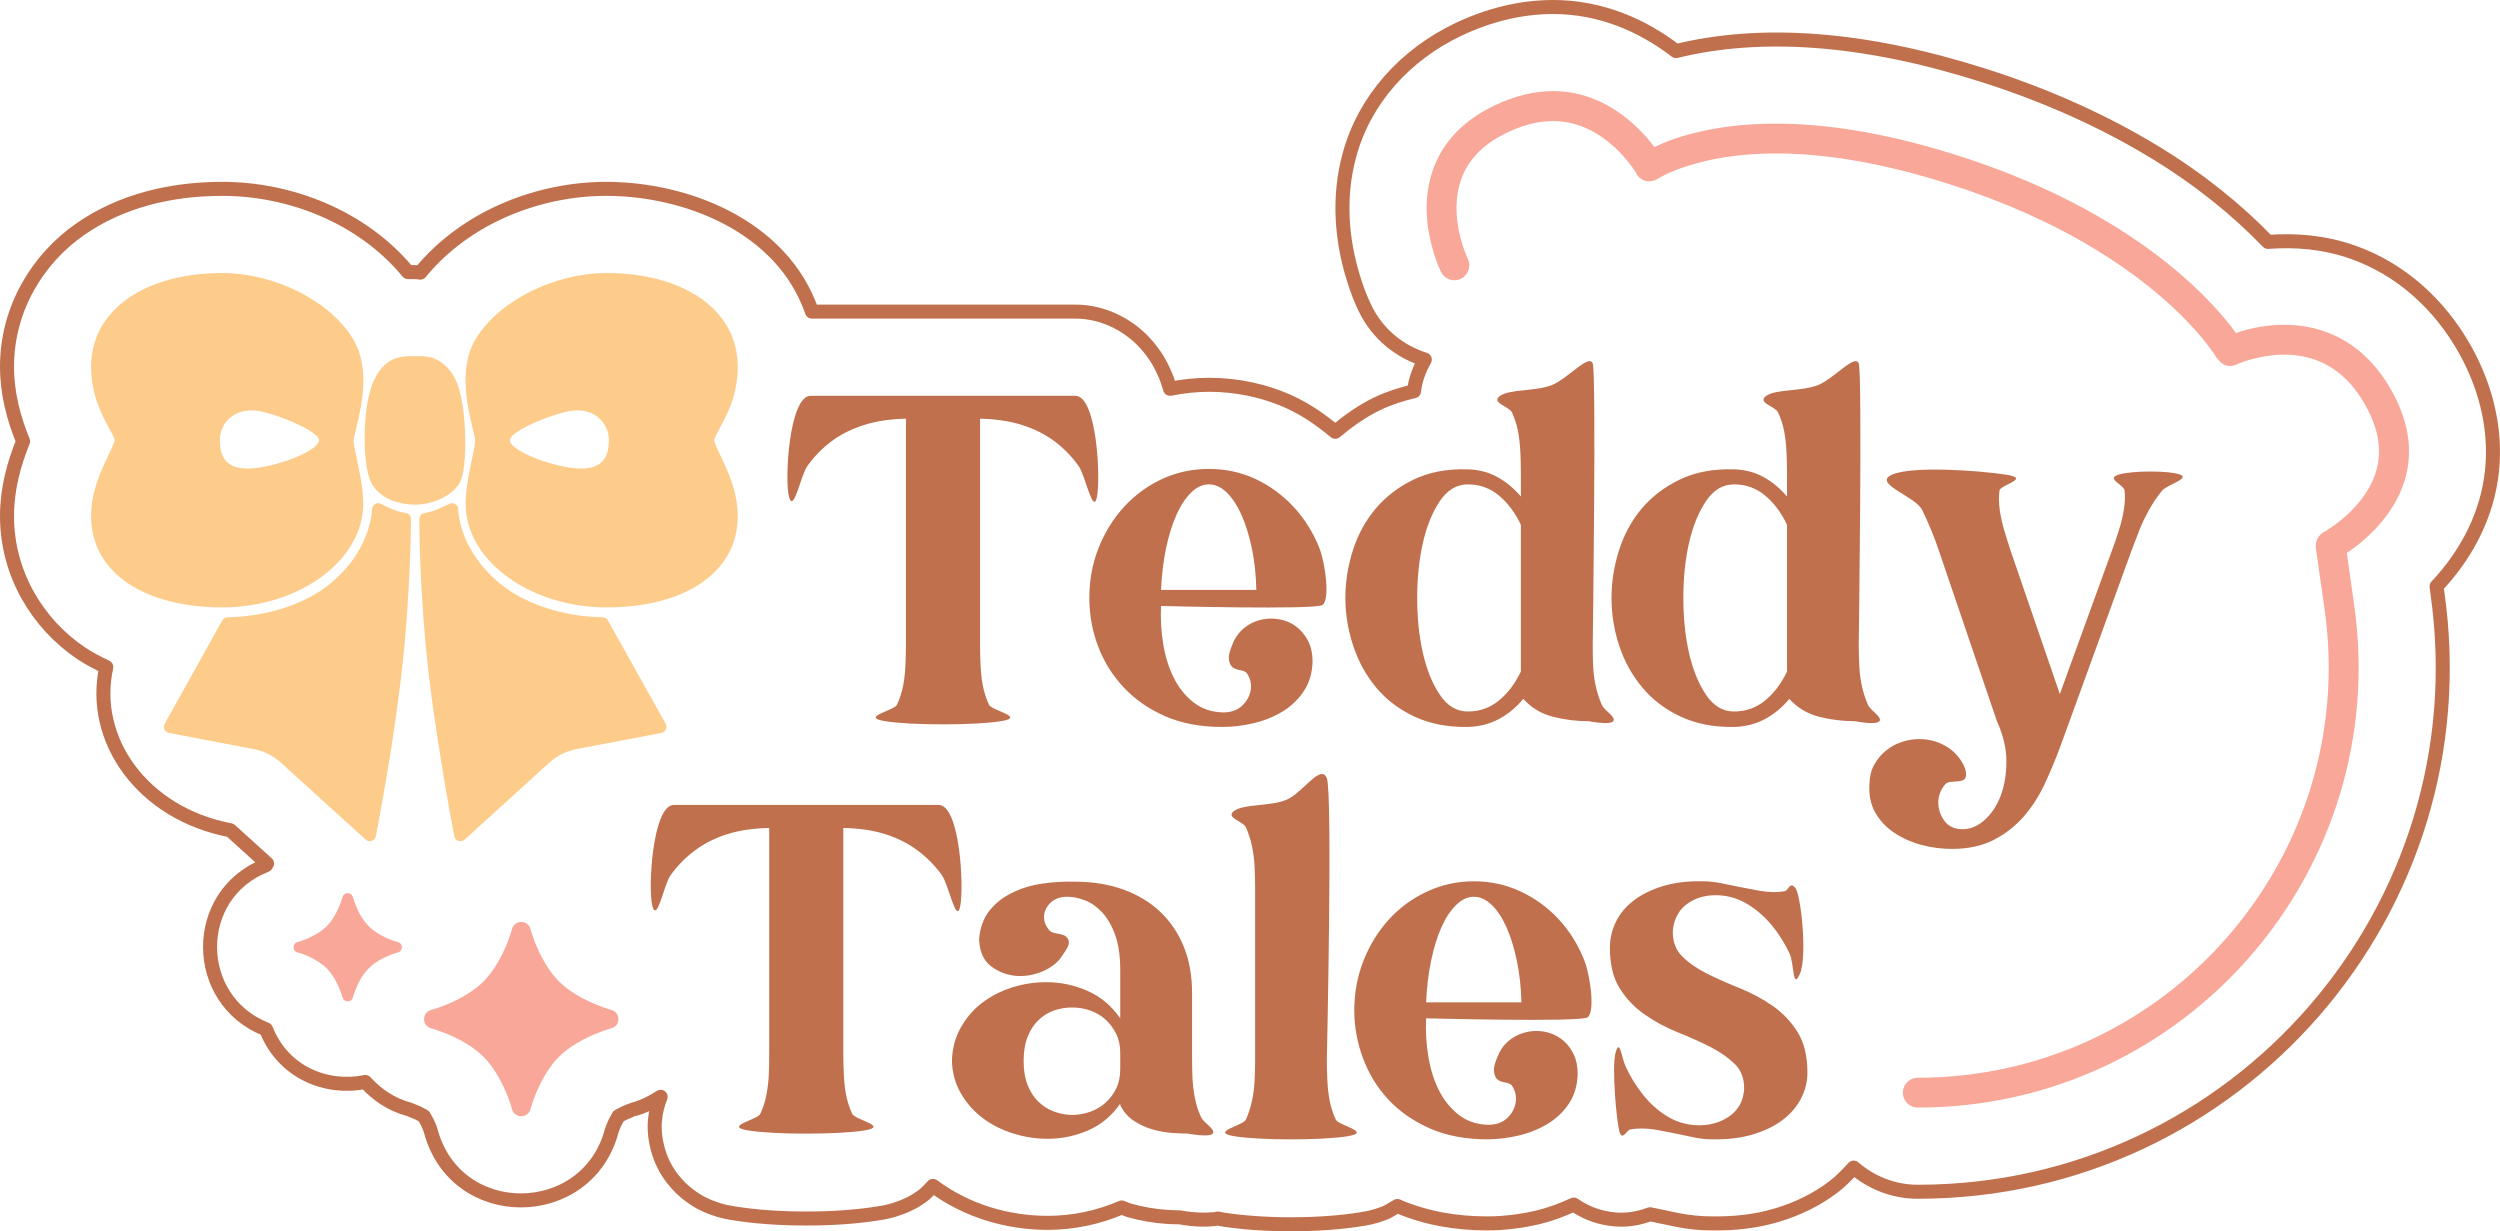
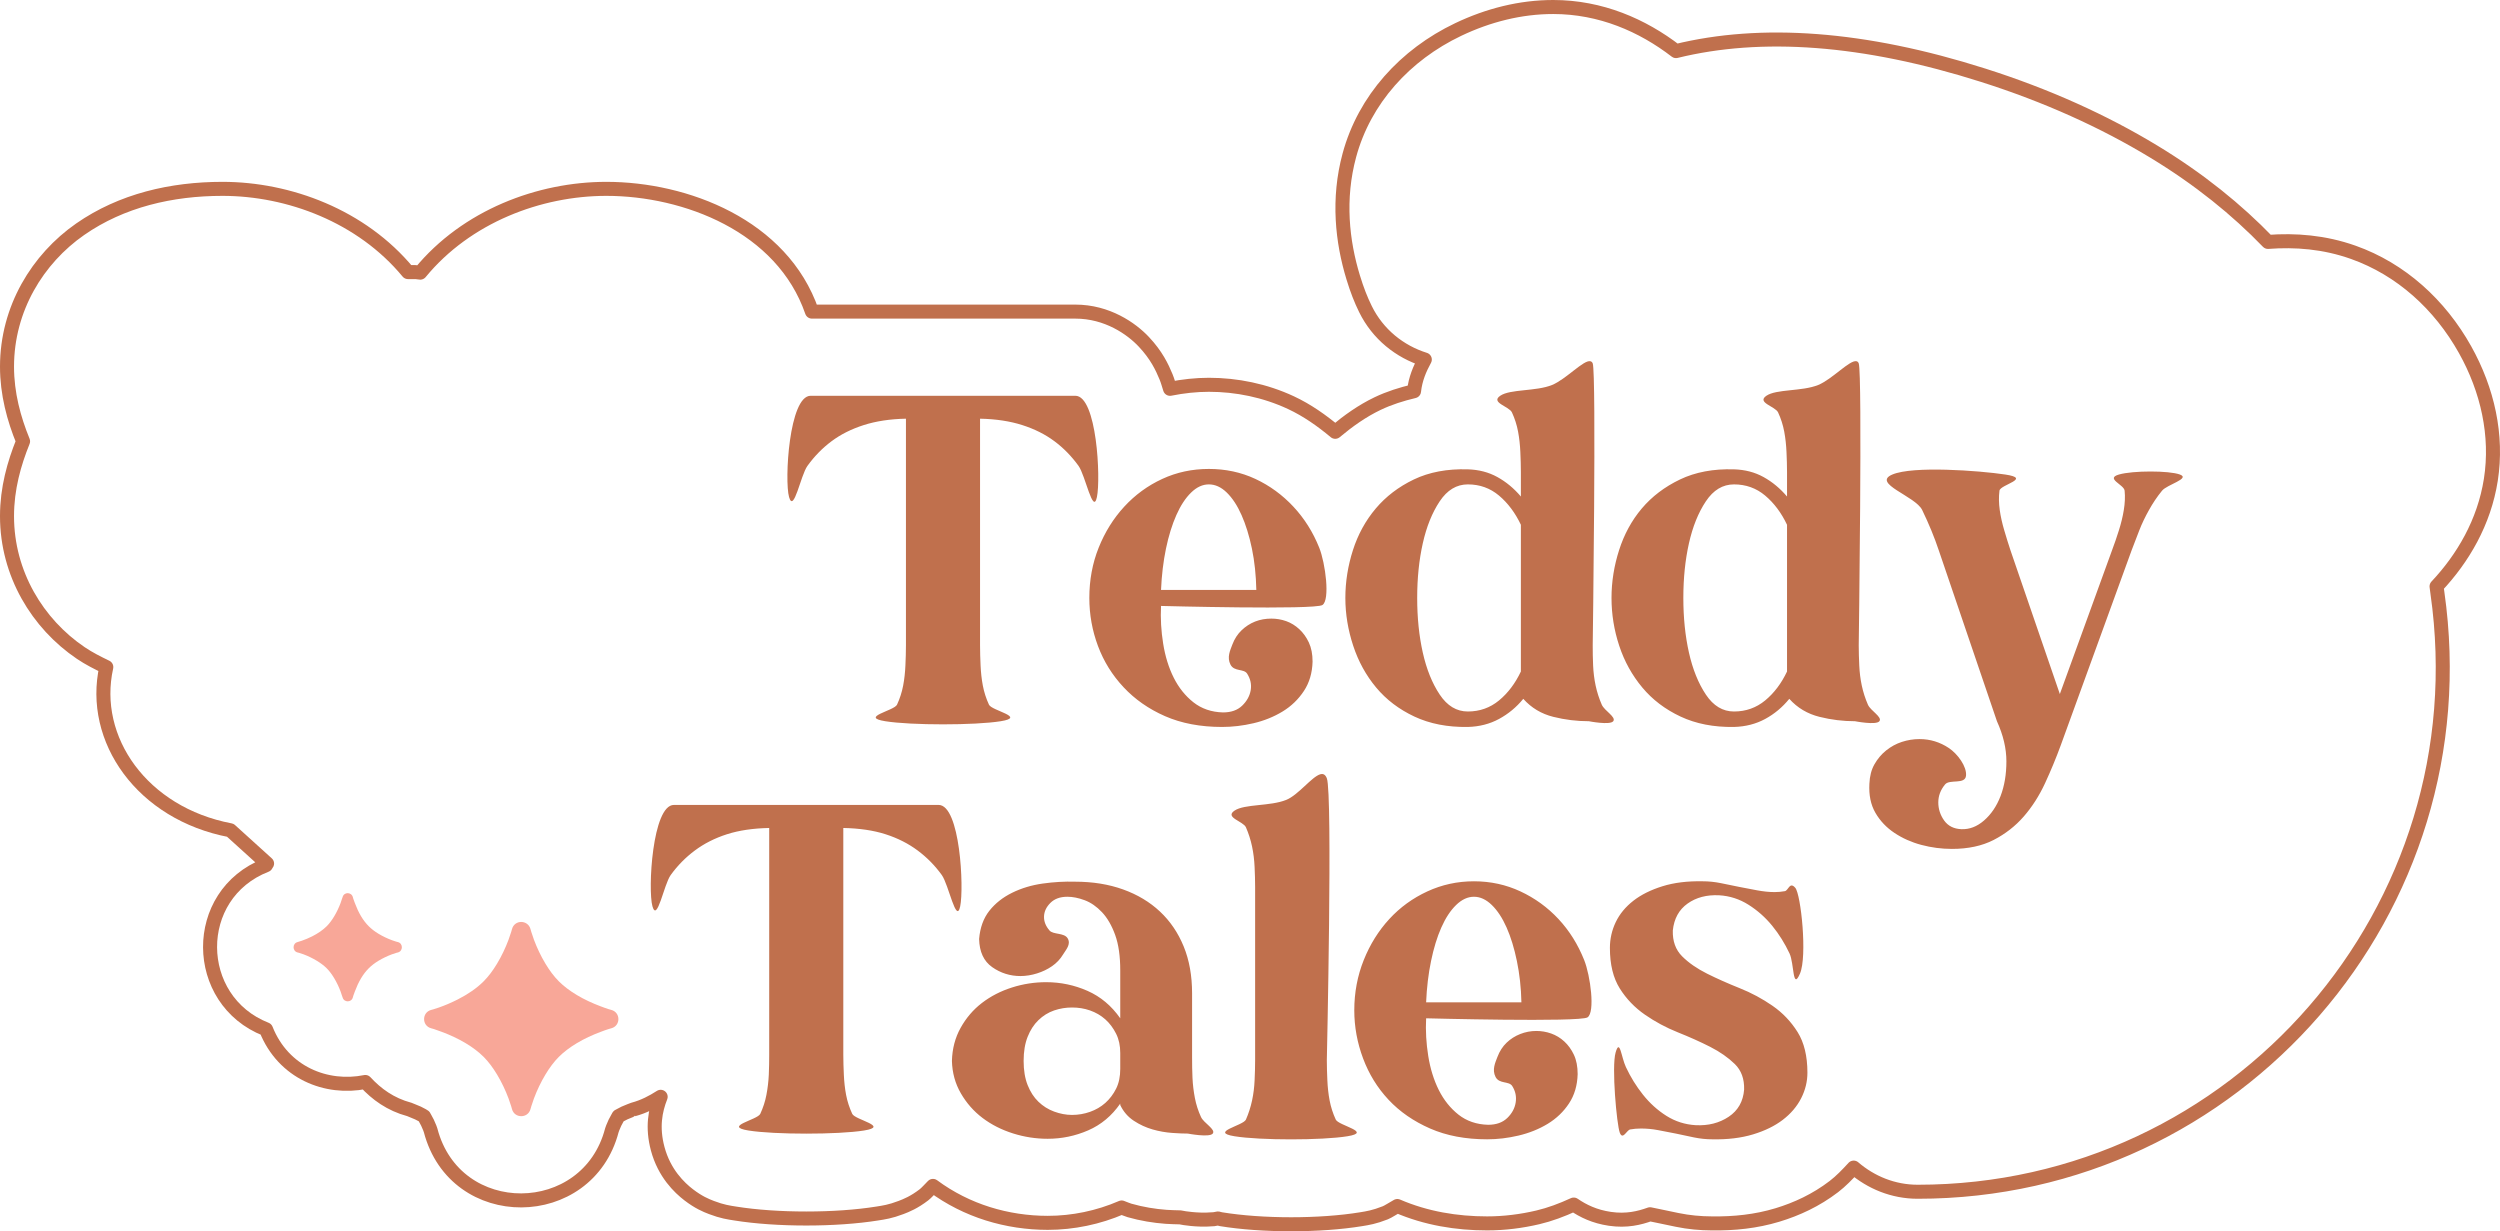
<svg xmlns="http://www.w3.org/2000/svg" height="100%" stroke-miterlimit="10" style="fill-rule:nonzero;clip-rule:evenodd;stroke-linecap:round;stroke-linejoin:round;" version="1.1" viewBox="54.254 280.618 891.456 439.053" width="100%" xml:space="preserve">
  <defs />
  <g id="Layer-3-copy">
    <path d="M608.117 283.118C596.427 283.111 584.9 286.047 574.218 291.142C555.321 300.153 540.808 316.074 535.421 335.958C531.18 351.612 532.878 366.77 536.777 379.534C538.155 384.047 539.52 387.509 541.146 390.82C545.564 399.814 553.379 406.023 562.315 408.824C560.526 412.086 558.95 415.731 558.473 420.11C554.035 421.172 549.656 422.524 545.44 424.546C540.017 427.147 535.057 430.67 530.374 434.592C525.54 430.568 520.382 426.909 514.629 424.22C505.306 419.862 495.191 417.827 485.324 417.827C480.715 417.827 476.063 418.35 471.463 419.262C470.987 417.814 470.675 416.506 470.032 414.956C468.595 411.495 466.624 407.286 462.122 402.497C457.686 397.779 449.059 391.733 437.714 391.733C430.055 391.733 352.108 391.733 343.774 391.733C333.19 361.063 298.677 347.961 270.474 347.961C246.554 347.961 220.586 357.775 204.106 377.838C203.603 377.831 202.832 377.63 202.373 377.642C202.373 377.642 200.975 377.637 199.737 377.642C183.186 357.629 157.245 347.961 133.594 347.961C115.453 347.961 97.626 352.065 82.82 362.378C67.723 372.892 56.754 390.632 56.754 411.369C56.754 421.004 59.196 429.979 62.48 437.984C59.298 445.875 56.754 454.762 56.754 464.665C56.754 485.208 67.668 503.056 83.046 513.46C85.961 515.433 89.052 516.981 92.161 518.483C86.402 544.286 105.013 570.718 136.381 576.673L149.489 588.545C149.394 588.762 149.204 588.912 149.113 589.132C122.284 599.577 122.734 637.299 149.113 647.648C155.287 663.193 170.709 669.22 184.519 666.435C188.501 670.758 193.5 674.427 200.189 676.22C200.268 676.241 200.335 676.264 200.415 676.285C200.429 676.294 200.324 676.305 201.319 676.677C202.726 677.204 203.979 677.779 204.859 678.308C205.704 678.816 205.462 678.699 205.462 678.699C205.462 678.699 205.274 678.407 205.763 679.221C206.38 680.246 207.035 681.578 207.496 682.809C207.504 682.831 207.666 683.246 207.797 683.657C216.579 717.275 263.797 716.721 272.433 683.657C272.563 683.247 272.726 682.831 272.734 682.809C273.196 681.578 273.85 680.247 274.467 679.221C275.057 678.24 274.768 678.699 274.768 678.699C274.768 678.699 274.525 678.817 275.371 678.308C276.249 677.78 277.502 677.206 278.912 676.677C279.933 676.294 280.117 676.221 280.117 676.22C283.835 675.217 286.962 673.568 289.835 671.719C287.908 676.604 286.727 682.563 288.78 690.246C291.119 698.993 296.528 704.142 299.854 706.685C303.358 709.364 305.947 710.43 307.915 711.186C311.802 712.677 314.149 712.972 316.428 713.339C331.236 715.717 352.281 715.711 367.051 713.339C369.341 712.971 371.676 712.678 375.564 711.186C377.54 710.428 380.2 709.361 383.7 706.685C384.61 705.989 385.831 704.596 386.939 703.488C392.97 707.967 399.634 711.256 406.451 713.404C413.395 715.592 420.688 716.666 427.845 716.666C436.853 716.666 445.928 714.778 454.212 711.186C455.152 711.513 456.04 711.956 456.999 712.23C461.449 713.501 465.89 714.21 470.032 714.513C471.839 714.645 473.421 714.655 475.079 714.708C476.306 714.913 476.885 715.093 479.147 715.296C481.159 715.476 483.417 715.652 487.132 715.361C487.479 715.334 488.182 715.138 488.564 715.1C488.848 715.146 489.34 715.315 489.618 715.361C504.339 717.774 524.966 717.773 539.64 715.361C541.929 714.985 544.268 714.641 548.228 713.078C549.273 712.665 551.092 711.438 552.522 710.664C562.765 715.08 573.682 716.861 584.538 716.861C590.682 716.861 596.806 716.077 602.618 714.708C606.919 713.696 611.203 712.091 615.425 710.142C618.793 712.446 622.834 714.426 628.307 715.23C634.263 716.106 638.84 714.958 642.62 713.6C643.687 713.807 644.727 714.035 645.784 714.252C647.597 714.624 649.801 715.102 652.338 715.622C656.478 716.471 660.586 716.847 664.617 716.861C664.691 716.861 664.77 716.861 664.843 716.861C672.545 716.965 680.366 716.185 688.046 713.86C694.976 711.763 701.848 708.577 708.16 703.749C710.703 701.804 712.996 699.424 715.241 696.965C721.401 702.254 729.315 705.576 738.067 705.576C851.987 705.576 939.486 604.748 923.387 491.998L923.085 489.715C932.48 479.722 940.07 466.884 942.446 451.683C944.913 435.903 941.295 419.68 933.255 405.302C924.253 389.202 910.393 376.626 893.404 370.597C882.975 366.896 872.7 366.15 862.969 366.879C851.967 355.482 838.562 344.558 822.214 334.653C804.402 323.861 784.164 314.685 761.42 307.45C718.831 293.903 682.253 291.382 651.886 298.839C639.922 289.625 625.045 283.128 608.117 283.118Z" fill="none" opacity="1" stroke="#c0704d" stroke-linecap="round" stroke-linejoin="round" stroke-width="5" />
    <g opacity="1">
-       <path d="M133.549 377.973C106.374 377.973 86.738 390.853 86.738 411.382C86.738 417.966 88.297 423.623 91.157 429.488C91.635 430.468 92.104 431.427 92.726 432.577C92.903 432.905 93.935 434.727 94.104 435.049C94.85 436.47 95.149 437.257 95.149 437.567C95.149 437.928 94.775 438.948 94.009 440.609C93.965 440.703 91.817 445.195 91.11 446.787C88.258 453.204 86.738 458.785 86.738 464.656C86.738 485.043 106.046 497.21 133.549 497.21C160.311 497.21 183.781 480.872 183.781 460.141C183.781 457.833 183.523 455.185 183.021 452.11C182.755 450.479 182.44 448.823 182.023 446.787C181.943 446.398 181.039 442.082 180.835 441.037C180.498 439.308 180.312 438.178 180.312 437.567C180.312 437.291 180.504 436.525 180.835 435.144C180.942 434.694 181.829 431.012 182.023 430.154C183.314 424.429 183.964 419.522 183.781 414.708C183.585 409.561 182.363 405.044 179.979 401.212C171.318 387.286 151.419 377.972 133.549 377.973ZM270.512 377.973C252.641 377.973 232.695 387.285 224.034 401.212C221.65 405.044 220.476 409.561 220.279 414.708C220.096 419.522 220.746 424.429 222.038 430.154C222.231 431.012 223.118 434.694 223.226 435.144C223.557 436.525 223.701 437.291 223.701 437.567C223.701 438.178 223.563 439.308 223.226 441.037C223.022 442.082 222.118 446.397 222.038 446.787C221.62 448.823 221.306 450.479 221.04 452.11C220.538 455.185 220.279 457.833 220.279 460.141C220.279 480.872 243.749 497.21 270.512 497.21C298.014 497.21 317.323 485.043 317.323 464.656C317.323 458.785 315.755 453.204 312.903 446.787C312.196 445.195 310.048 440.703 310.004 440.609C309.238 438.947 308.911 437.928 308.911 437.567C308.911 437.257 309.21 436.47 309.957 435.049C310.125 434.727 311.11 432.905 311.287 432.577C311.909 431.427 312.425 430.468 312.903 429.488C315.763 423.623 317.323 417.967 317.323 411.382C317.323 390.853 297.687 377.973 270.512 377.973ZM199.749 407.627C194.418 407.812 190.517 410.112 187.583 416.229C183.717 424.289 183.288 443.6 186.015 451.302C188.243 457.594 195.306 460.569 202.41 460.569C208.92 460.569 217.101 456.858 218.854 451.207C221.085 444.011 220.53 423.983 216.81 416.229C215.324 413.131 213.404 410.942 211.155 409.528C208.568 407.902 206.296 407.525 203.076 407.627C202.612 407.642 202.544 407.627 202.41 407.627C202.277 407.627 200.393 407.605 199.749 407.627ZM144.336 426.97C145.682 427.015 147.11 427.24 148.661 427.635C156.961 429.747 168.003 434.913 168.003 437.567C168.003 440.509 158.534 445.018 148.804 446.977C137.267 449.3 132.646 445.95 132.646 437.567C132.646 431.973 137.044 426.722 144.336 426.97ZM259.724 426.97C267.016 426.722 271.367 431.973 271.367 437.567C271.367 445.95 266.794 449.3 255.257 446.977C245.527 445.018 236.057 440.509 236.057 437.567C236.057 434.913 247.052 429.747 255.352 427.635C256.903 427.24 258.379 427.015 259.724 426.97ZM190.102 460.284C188.627 459.575 186.918 460.644 186.918 462.28C186.918 462.349 186.89 462.522 186.87 462.802C186.836 463.298 186.778 463.858 186.68 464.513C186.394 466.415 185.871 468.553 185.064 470.786C182.742 477.211 178.591 483.327 172.043 488.703C168.828 491.343 165.153 493.538 161.112 495.309C155.687 497.686 149.824 499.227 143.956 500.061C141.851 500.36 139.909 500.53 138.111 500.631C136.965 500.696 136.056 500.731 135.497 500.726C134.678 500.712 133.9 501.151 133.501 501.867L112.971 538.698C112.233 540.021 113.003 541.694 114.492 541.977L144.717 547.727C148.312 548.41 151.655 550.067 154.364 552.527L184.637 579.996C185.916 581.158 187.96 580.456 188.296 578.76C188.318 578.647 189.591 571.909 190.054 569.351C191.379 562.042 192.715 554.222 193.951 546.254C195.126 538.685 196.137 531.363 196.993 524.393C197.171 522.938 197.354 521.484 197.515 520.069C198.944 507.586 199.858 494.781 200.367 482.287C200.545 477.906 200.684 473.851 200.747 470.264C200.769 469.002 200.795 465.702 200.795 465.701C200.794 464.599 199.984 463.675 198.894 463.515C196.969 463.234 195.062 462.654 193.286 461.804C192.888 461.613 190.503 460.476 190.102 460.284ZM214.481 460.284L211.25 461.804C209.474 462.654 207.614 463.234 205.69 463.515C204.599 463.675 203.788 464.599 203.789 465.701C203.789 465.908 203.814 468.962 203.836 470.216C203.901 473.796 203.989 477.811 204.169 482.192C204.681 494.709 205.589 507.557 207.02 520.069C207.182 521.484 207.364 522.938 207.543 524.393C208.397 531.348 209.462 538.654 210.632 546.207C211.868 554.185 213.157 562.031 214.481 569.351C214.945 571.913 216.217 578.647 216.24 578.76C216.575 580.456 218.667 581.158 219.947 579.996L250.172 552.527C252.88 550.068 256.225 548.41 259.819 547.727L290.092 541.977C291.581 541.694 292.351 540.021 291.613 538.698L271.035 501.867C270.636 501.152 269.905 500.712 269.086 500.726C269.087 500.726 267.618 500.696 266.472 500.631C264.674 500.53 262.685 500.361 260.58 500.061C254.712 499.227 248.897 497.689 243.471 495.309C239.436 493.539 235.752 491.34 232.54 488.703C230.58 487.093 228.838 485.435 227.265 483.665C223.049 478.921 220.304 473.845 218.806 468.79C218.286 467.034 217.992 465.39 217.808 463.943C217.701 463.102 217.666 462.546 217.666 462.28C217.665 460.646 215.955 459.579 214.481 460.284Z" fill="#fecc8a" fill-rule="nonzero" opacity="1" stroke="none" />
      <path d="M621.38 409.433C618.991 408.815 612.718 415.843 607.693 417.893C601.95 420.235 592.782 419.295 589.206 421.742C585.631 424.189 592.385 425.508 593.388 427.682C594.392 429.857 595.128 432.128 595.574 434.526C596.021 436.923 596.271 439.343 596.382 441.797C596.494 444.251 596.572 446.631 596.572 448.973L596.572 457.67C594.119 454.77 591.331 452.46 588.208 450.731C585.086 449.003 581.561 448.087 577.658 447.975C570.298 447.752 563.875 448.966 558.411 451.587C552.946 454.208 548.444 457.654 544.819 461.947C541.195 466.241 538.477 471.198 536.692 476.774C534.908 482.351 533.984 488.036 533.984 493.835C533.984 499.635 534.947 505.32 536.788 510.897C538.628 516.473 541.337 521.422 544.962 525.771C548.586 530.121 553.136 533.567 558.601 536.132C564.066 538.697 570.409 539.95 577.658 539.838C581.784 539.727 585.489 538.771 588.779 536.987C592.068 535.203 594.974 532.822 597.428 529.811C600.327 533.045 603.883 535.167 608.121 536.227C612.359 537.286 616.572 537.795 620.81 537.795C620.81 537.795 628.356 539.28 629.506 537.795C630.656 536.31 626.367 534.077 625.419 531.902C624.471 529.727 623.735 527.448 623.233 525.106C622.731 522.764 622.442 520.384 622.33 517.93C622.219 515.477 622.188 513.048 622.188 510.706C622.188 510.706 623.526 413.694 622.188 410.194C622.02 409.756 621.721 409.522 621.38 409.433ZM716.285 409.433C713.895 408.815 707.623 415.843 702.598 417.893C696.855 420.235 687.687 419.295 684.111 421.742C680.535 424.189 687.29 425.508 688.293 427.682C689.297 429.857 690.033 432.128 690.479 434.526C690.925 436.923 691.176 439.343 691.287 441.797C691.399 444.251 691.477 446.631 691.477 448.973L691.477 457.67C689.024 454.77 686.236 452.46 683.113 450.731C679.991 449.003 676.466 448.087 672.563 447.975C665.202 447.752 658.78 448.966 653.316 451.587C647.851 454.208 643.301 457.653 639.676 461.947C636.052 466.241 633.382 471.198 631.597 476.774C629.813 482.351 628.889 488.036 628.889 493.835C628.889 499.635 629.805 505.32 631.645 510.897C633.485 516.473 636.242 521.422 639.867 525.771C643.491 530.121 648.041 533.567 653.506 536.132C658.971 538.697 665.314 539.95 672.563 539.838C676.689 539.727 680.394 538.771 683.683 536.987C686.973 535.203 689.832 532.822 692.285 529.811C695.185 533.045 698.788 535.167 703.026 536.227C707.263 537.286 711.477 537.795 715.714 537.795C715.715 537.795 723.261 539.28 724.411 537.795C725.561 536.31 721.272 534.077 720.324 531.902C719.376 529.727 718.64 527.448 718.138 525.106C717.636 522.764 717.347 520.384 717.235 517.93C717.124 515.477 717.045 513.048 717.045 510.706C717.045 510.706 718.383 413.694 717.045 410.194C716.878 409.756 716.626 409.522 716.285 409.433ZM343.318 421.742C335.623 421.742 333.937 451.983 335.62 457.86C337.302 463.737 339.724 450.141 342.178 446.739C344.631 443.338 347.49 440.401 350.78 437.948C354.07 435.494 357.883 433.591 362.233 432.197C366.582 430.803 371.61 430.028 377.298 429.916L377.298 510.706C377.298 513.048 377.219 515.476 377.108 517.93C376.996 520.383 376.746 522.764 376.3 525.106C375.854 527.448 375.117 529.727 374.114 531.902C373.11 534.077 360.689 536.31 369.932 537.795C379.174 539.28 401.845 539.28 411.087 537.795C420.33 536.31 407.909 534.077 406.905 531.902C405.901 529.727 405.165 527.448 404.719 525.106C404.273 522.764 404.023 520.384 403.911 517.93C403.8 515.477 403.721 513.048 403.721 510.706L403.721 429.916C409.409 430.027 414.437 430.803 418.786 432.197C423.135 433.591 426.949 435.494 430.239 437.948C433.529 440.401 436.388 443.338 438.841 446.739C441.295 450.141 444.008 464.409 445.399 457.86C446.791 451.311 445.396 421.742 437.701 421.742C430.005 421.742 351.013 421.742 343.318 421.742ZM485.319 447.833C479.409 447.833 473.872 448.999 468.686 451.397C463.5 453.794 458.989 457.1 455.142 461.282C451.294 465.464 448.248 470.343 446.017 475.919C443.787 481.495 442.69 487.479 442.691 493.835C442.69 499.746 443.716 505.471 445.78 510.992C447.843 516.512 450.889 521.383 454.904 525.676C458.919 529.97 463.829 533.424 469.684 535.989C475.539 538.554 482.329 539.838 490.024 539.838C493.704 539.839 497.448 539.4 501.24 538.508C505.032 537.616 508.477 536.222 511.6 534.326C514.723 532.43 517.252 529.962 519.204 527.007C521.155 524.052 522.181 520.567 522.293 516.552C522.293 513.875 521.854 511.604 520.962 509.708C520.07 507.813 518.934 506.239 517.54 504.956C516.146 503.674 514.612 502.718 512.883 502.105C511.155 501.491 509.392 501.202 507.608 501.202C505.601 501.202 503.65 501.522 501.81 502.247C499.97 502.972 498.357 504.046 496.963 505.384C495.569 506.722 494.464 508.406 493.683 510.469C492.903 512.532 491.701 515.005 493.018 517.597C494.336 520.19 497.788 518.989 498.959 520.829C500.129 522.669 500.576 524.611 500.242 526.674C499.907 528.737 498.873 530.618 497.2 532.235C495.527 533.852 493.256 534.658 490.357 534.658C486.23 534.547 482.706 533.333 479.807 531.047C476.907 528.76 474.557 525.823 472.773 522.255C470.989 518.686 469.744 514.653 469.019 510.136C468.294 505.619 468.035 501.148 468.258 496.687C468.258 496.687 523.046 498.147 525.81 496.354C528.574 494.562 526.899 481.495 524.669 475.919C522.439 470.343 519.353 465.464 515.449 461.282C511.546 457.1 507.035 453.795 501.905 451.397C496.775 448.999 491.23 447.833 485.319 447.833ZM748.363 448.118C740.407 447.903 732.733 448.25 729.021 449.829C721.598 452.986 737.269 457.507 739.666 462.47C742.064 467.433 744.046 472.233 745.607 476.917L766.327 537.795C768.558 542.702 769.701 547.471 769.701 552.1C769.701 556.728 769.004 560.879 767.61 564.503C766.216 568.128 764.227 571.025 761.717 573.2C759.208 575.375 756.538 576.401 753.638 576.289C750.962 576.178 748.902 575.152 747.508 573.2C746.114 571.249 745.417 569.079 745.417 566.737C745.417 564.395 746.223 562.273 747.84 560.321C749.458 558.37 754.967 560.473 755.302 557.232C755.636 553.991 752.35 549.466 749.171 547.347C745.993 545.228 742.508 544.163 738.716 544.163C736.597 544.163 734.506 544.492 732.443 545.161C730.38 545.83 728.508 546.864 726.835 548.203C725.162 549.541 723.768 551.194 722.653 553.145C721.538 555.097 720.958 557.407 720.847 560.084C720.624 564.098 721.313 567.544 722.986 570.444C724.658 573.343 726.938 575.724 729.781 577.62C732.625 579.516 735.812 580.949 739.381 581.897C742.95 582.845 746.584 583.323 750.264 583.323C756.063 583.323 761.013 582.258 765.139 580.139C769.266 578.02 772.868 575.232 775.879 571.774C778.89 568.317 781.42 564.354 783.483 559.894C785.546 555.433 787.418 550.922 789.091 546.349L814.326 476.917C815.218 474.575 816.135 472.194 817.083 469.741C818.03 467.287 819.214 464.868 820.552 462.47C821.89 460.072 823.425 457.754 825.209 455.579C826.994 453.404 835.425 451.271 831.577 449.829C827.73 448.386 814.746 448.386 809.811 449.829C804.877 451.271 811.632 453.404 811.855 455.579C812.078 457.754 811.96 460.072 811.57 462.47C811.179 464.867 810.592 467.287 809.811 469.741C809.031 472.195 808.232 474.575 807.34 476.917L788.758 528.1L771.175 476.917C770.394 474.575 769.666 472.194 768.941 469.741C768.216 467.287 767.66 464.868 767.325 462.47C766.991 460.072 766.951 457.754 767.23 455.579C767.509 453.404 778.877 451.271 769.321 449.829C764.543 449.107 756.32 448.332 748.363 448.118ZM485.319 453.345C487.55 453.345 489.68 454.293 491.687 456.244C493.695 458.196 495.457 460.874 496.963 464.276C498.468 467.677 499.721 471.679 500.669 476.252C501.617 480.824 502.126 485.742 502.238 490.984L468.258 490.984C468.481 485.743 469.069 480.824 470.017 476.252C470.965 471.679 472.218 467.677 473.724 464.276C475.229 460.874 476.991 458.196 478.999 456.244C481.006 454.293 483.089 453.345 485.319 453.345ZM577.658 453.345C581.896 453.345 585.6 454.661 588.779 457.337C591.957 460.014 594.565 463.507 596.572 467.745L596.572 520.069C594.565 524.306 591.957 527.76 588.779 530.381C585.6 533.002 581.896 534.326 577.658 534.326C573.643 534.326 570.307 532.305 567.63 528.29C564.954 524.275 562.933 519.287 561.595 513.32C560.257 507.354 559.599 500.861 559.599 493.835C559.599 486.81 560.257 480.317 561.595 474.351C562.933 468.384 564.954 463.396 567.63 459.381C570.307 455.366 573.643 453.345 577.658 453.345ZM672.563 453.345C676.801 453.345 680.505 454.661 683.683 457.337C686.862 460.014 689.47 463.507 691.477 467.745L691.477 520.069C689.47 524.306 686.862 527.76 683.683 530.381C680.505 533.002 676.801 534.326 672.563 534.326C668.548 534.326 665.212 532.305 662.535 528.29C659.859 524.275 657.838 519.287 656.5 513.32C655.162 507.354 654.504 500.861 654.504 493.835C654.504 486.81 655.162 480.317 656.5 474.351C657.838 468.384 659.859 463.396 662.535 459.381C665.212 455.366 668.548 453.345 672.563 453.345ZM525.049 556.709C522.028 557.567 517.238 564.078 512.931 565.834C507.187 568.176 498.04 567.237 494.444 569.683C490.847 572.13 497.583 573.449 498.531 575.624C499.479 577.799 500.215 580.07 500.717 582.467C501.219 584.865 501.509 587.285 501.62 589.738C501.731 592.192 501.81 594.573 501.81 596.915L501.81 658.648C501.81 660.99 501.731 663.418 501.62 665.871C501.508 668.325 501.219 670.706 500.717 673.048C500.215 675.39 499.479 677.669 498.531 679.843C497.583 682.018 485.39 684.299 494.444 685.784C503.498 687.269 525.711 687.268 534.744 685.784C543.777 684.299 531.566 682.018 530.562 679.843C529.558 677.669 528.822 675.389 528.376 673.048C527.93 670.706 527.679 668.325 527.568 665.871C527.456 663.418 527.378 660.99 527.378 658.648C527.378 658.648 529.492 563.524 527.378 558.135C526.849 556.788 526.056 556.424 525.049 556.709ZM294.559 567.64C286.864 567.64 285.225 597.928 286.908 603.805C288.59 609.683 290.965 596.039 293.418 592.637C295.872 589.236 298.73 586.346 302.02 583.893C305.31 581.439 309.124 579.489 313.473 578.095C317.823 576.701 322.851 575.973 328.538 575.861L328.538 656.652C328.538 658.994 328.507 661.374 328.396 663.828C328.284 666.281 327.987 668.71 327.54 671.052C327.094 673.393 326.358 675.625 325.354 677.8C324.351 679.975 311.93 682.256 321.172 683.74C330.415 685.225 353.085 685.225 362.328 683.74C371.57 682.256 359.149 679.975 358.146 677.8C357.142 675.625 356.406 673.393 355.96 671.052C355.513 668.71 355.263 666.281 355.152 663.828C355.04 661.375 354.962 658.994 354.962 656.652L354.962 575.861C360.649 575.973 365.677 576.701 370.027 578.095C374.376 579.489 378.19 581.44 381.48 583.893C384.77 586.347 387.628 589.236 390.082 592.637C392.535 596.039 395.248 610.355 396.64 603.805C398.032 597.256 396.636 567.64 388.941 567.64C381.246 567.64 302.254 567.64 294.559 567.64ZM579.844 594.871C573.933 594.871 568.396 596.085 563.211 598.483C558.025 600.88 553.514 604.138 549.666 608.32C545.819 612.502 542.772 617.381 540.542 622.958C538.311 628.534 537.168 634.517 537.168 640.874C537.168 646.785 538.241 652.51 540.304 658.03C542.367 663.55 545.366 668.469 549.381 672.762C553.396 677.056 558.354 680.462 564.209 683.028C570.064 685.593 576.854 686.877 584.549 686.877C588.229 686.877 591.925 686.439 595.717 685.546C599.509 684.654 603.002 683.26 606.125 681.364C609.247 679.468 611.777 677.048 613.728 674.093C615.68 671.138 616.706 667.653 616.818 663.638C616.817 660.961 616.379 658.643 615.487 656.747C614.595 654.851 613.459 653.277 612.065 651.995C610.671 650.712 609.089 649.756 607.36 649.143C605.632 648.53 603.87 648.24 602.085 648.24C600.078 648.24 598.175 648.608 596.335 649.333C594.495 650.058 592.881 651.084 591.487 652.422C590.093 653.761 588.989 655.444 588.208 657.507C587.427 659.57 586.226 662.043 587.543 664.636C588.86 667.229 592.312 666.027 593.483 667.867C594.654 669.708 595.054 671.697 594.719 673.76C594.385 675.823 593.398 677.656 591.725 679.273C590.052 680.89 587.781 681.697 584.882 681.697C580.755 681.585 577.231 680.371 574.331 678.085C571.432 675.799 569.082 672.862 567.298 669.293C565.513 665.724 564.268 661.691 563.543 657.175C562.819 652.658 562.56 648.186 562.783 643.725C562.783 643.725 617.57 645.185 620.334 643.393C623.098 641.6 621.377 628.534 619.146 622.958C616.915 617.381 613.877 612.502 609.974 608.32C606.071 604.138 601.56 600.88 596.43 598.483C591.3 596.085 585.755 594.871 579.844 594.871ZM661.442 594.871C655.978 594.759 651.217 595.347 647.09 596.629C642.964 597.912 639.47 599.635 636.682 601.809C633.894 603.984 631.803 606.514 630.409 609.413C629.015 612.313 628.318 615.399 628.318 618.633C628.318 624.544 629.493 629.344 631.835 633.08C634.177 636.816 637.192 639.933 640.817 642.442C644.442 644.952 648.326 647.042 652.508 648.715C656.69 650.388 660.543 652.111 664.056 653.895C667.569 655.68 670.506 657.74 672.848 660.026C675.19 662.312 676.286 665.359 676.175 669.151C675.84 673.388 674.007 676.615 670.662 678.845C667.316 681.076 663.385 682.062 658.924 681.839C655.132 681.617 651.647 680.52 648.468 678.513C645.29 676.505 642.502 673.967 640.104 670.956C637.707 667.945 635.694 664.688 634.021 661.119C632.348 657.55 631.867 650.741 630.362 655.891C628.856 661.042 630.773 681.683 631.835 684.501C632.897 687.319 634.315 683.583 635.542 683.36C636.769 683.137 638.053 683.028 639.391 683.028C641.399 683.028 643.411 683.207 645.474 683.598C647.537 683.988 649.668 684.387 651.843 684.833C654.017 685.28 656.178 685.766 658.353 686.212C660.528 686.658 662.697 686.877 664.817 686.877C670.281 686.989 675.121 686.401 679.359 685.119C683.597 683.836 687.113 682.113 689.957 679.938C692.8 677.764 695.009 675.195 696.515 672.24C698.02 669.284 698.748 666.238 698.748 663.115C698.748 657.204 697.574 652.356 695.232 648.62C692.89 644.884 689.922 641.767 686.297 639.258C682.673 636.749 678.788 634.658 674.606 632.985C670.424 631.312 666.532 629.589 662.963 627.805C659.394 626.021 656.418 623.969 654.076 621.627C651.734 619.285 650.638 616.199 650.749 612.407C651.196 608.169 652.958 604.982 656.025 602.807C659.091 600.633 662.827 599.638 667.288 599.861C671.08 600.084 674.565 601.228 677.743 603.235C680.921 605.243 683.749 607.733 686.202 610.744C688.655 613.755 690.707 617.06 692.38 620.629C694.053 624.198 693.411 633.994 696.087 627.805C698.764 621.615 696.431 599.542 694.424 597.2C692.416 594.858 691.944 598.165 690.717 598.388C689.49 598.611 688.284 598.72 687.058 598.72C685.05 598.72 682.999 598.493 680.88 598.103C678.761 597.712 676.591 597.313 674.416 596.867C672.242 596.421 670.08 595.982 667.906 595.536C665.731 595.09 663.561 594.871 661.442 594.871ZM437.653 595.014C433.861 594.902 430.016 595.121 426.057 595.679C422.098 596.237 418.464 597.341 415.174 598.958C411.884 600.575 409.167 602.697 407.048 605.374C404.929 608.05 403.723 611.434 403.388 615.449C403.5 620.021 405.035 623.357 408.046 625.476C411.057 627.595 414.44 628.66 418.121 628.66C420.128 628.66 422.11 628.323 424.061 627.71C426.013 627.097 427.767 626.259 429.384 625.144C431.001 624.028 432.325 622.634 433.328 620.962C434.332 619.289 436.204 617.392 434.992 615.259C433.779 613.126 429.819 613.968 428.481 612.407C427.143 610.846 426.477 609.202 426.532 607.417C426.588 605.633 427.364 604.02 428.814 602.57C430.263 601.12 432.284 600.384 434.849 600.384C436.745 600.384 438.797 600.783 441.027 601.619C443.258 602.456 445.309 603.889 447.205 605.896C449.101 607.904 450.683 610.622 451.91 614.023C453.137 617.424 453.716 621.646 453.716 626.664L453.716 643.725C450.593 639.264 446.709 635.999 442.025 633.935C437.341 631.872 432.423 630.847 427.293 630.846C423.166 630.846 419.094 631.465 415.079 632.747C411.064 634.03 407.509 635.862 404.386 638.26C401.264 640.658 398.734 643.634 396.783 647.147C394.831 650.66 393.805 654.584 393.694 658.933C393.805 663.171 394.87 667.024 396.878 670.481C398.885 673.938 401.446 676.875 404.624 679.273C407.802 681.671 411.436 683.503 415.507 684.786C419.577 686.068 423.689 686.687 427.816 686.687C432.834 686.687 437.635 685.7 442.263 683.693C446.891 681.686 450.705 678.49 453.716 674.141L453.716 674.663C454.831 677.005 456.444 678.877 458.563 680.271C460.682 681.665 462.922 682.691 465.264 683.36C467.606 684.029 469.916 684.429 472.203 684.596C474.489 684.763 476.361 684.833 477.811 684.833C477.81 684.833 485.526 686.318 486.697 684.833C487.869 683.349 483.519 681.115 482.515 678.94C481.512 676.766 480.775 674.487 480.329 672.145C479.883 669.803 479.585 667.422 479.474 664.969C479.362 662.515 479.331 660.087 479.331 657.745L479.331 634.838C479.331 628.593 478.345 623.017 476.337 618.11C474.33 613.203 471.503 609.06 467.878 605.659C464.254 602.257 459.844 599.61 454.714 597.77C449.584 595.93 443.898 595.014 437.653 595.014ZM579.844 600.384C582.075 600.384 584.205 601.379 586.212 603.33C588.22 605.282 589.982 607.96 591.487 611.362C592.993 614.763 594.199 618.718 595.147 623.29C596.095 627.862 596.651 632.781 596.762 638.023L562.783 638.023C563.006 632.781 563.593 627.863 564.541 623.29C565.489 618.718 566.695 614.763 568.201 611.362C569.706 607.96 571.469 605.282 573.476 603.33C575.483 601.379 577.613 600.384 579.844 600.384ZM436.512 639.876C438.743 639.876 440.865 640.196 442.928 640.921C444.991 641.646 446.832 642.711 448.393 644.106C449.955 645.5 451.239 647.231 452.243 649.238C453.246 651.246 453.716 653.516 453.716 656.082L453.716 661.784C453.716 664.461 453.246 666.811 452.243 668.818C451.239 670.825 449.955 672.509 448.393 673.903C446.832 675.297 444.991 676.362 442.928 677.087C440.865 677.812 438.743 678.18 436.512 678.18C434.393 678.18 432.263 677.773 430.144 676.992C428.025 676.211 426.153 675.036 424.536 673.475C422.919 671.914 421.635 669.932 420.687 667.535C419.739 665.137 419.261 662.279 419.261 658.933C419.261 655.587 419.739 652.729 420.687 650.331C421.635 647.934 422.919 645.952 424.536 644.391C426.153 642.829 428.025 641.647 430.144 640.921C432.263 640.197 434.393 639.876 436.512 639.876Z" fill="#c0704d" fill-rule="nonzero" opacity="1" stroke="none" />
-       <path d="M608.073 313.103C601.504 313.099 594.499 314.736 587.163 318.235C574.761 324.15 567.329 332.989 564.399 343.803C561.998 352.665 562.783 361.88 565.492 370.749C566.432 373.826 567.421 376.198 568.106 377.592C569.402 380.231 572.548 381.312 575.187 380.016C577.825 378.72 578.954 375.526 577.658 372.888C577.568 372.705 577.359 372.268 577.088 371.604C576.615 370.448 576.109 369.123 575.662 367.66C573.488 360.542 572.866 353.196 574.664 346.559C576.777 338.759 582.157 332.421 591.773 327.835C607.045 320.551 619.563 323.548 630.029 333.158C632.318 335.259 634.302 337.557 635.97 339.811C636.547 340.592 637.037 341.268 637.443 341.902C637.67 342.258 637.775 342.53 637.823 342.615C639.488 345.563 643.122 345.952 645.522 344.278C645.548 344.26 645.723 344.207 645.759 344.183C645.776 344.17 645.791 344.149 645.807 344.136C646.12 343.935 646.632 343.636 647.613 343.138C649.63 342.114 652.101 341.079 655.074 340.096C676.926 332.873 707.945 333.096 749.076 346.179C768.987 352.513 786.292 360.362 801.162 369.371C815.498 378.056 826.817 387.325 835.427 396.554C838.406 399.748 840.837 402.724 842.745 405.346C843.399 406.244 843.931 407.009 844.361 407.675C844.6 408.045 844.743 408.308 844.789 408.388L844.884 408.34C846.175 410.58 848.897 411.912 851.632 410.621C851.79 410.547 852.214 410.382 852.82 410.146C853.884 409.732 855.117 409.303 856.48 408.911C864.277 406.664 872.392 406.277 879.814 408.911C886.938 411.438 892.999 416.664 897.778 425.211C905.998 439.911 903.12 452.02 893.026 462.422C890.865 464.648 888.504 466.58 886.182 468.22C885.376 468.789 884.653 469.291 883.996 469.693C883.967 469.711 883.976 469.724 883.948 469.741C883.626 469.938 883.368 470.075 883.283 470.121C881.13 471.168 879.678 473.444 880.052 476.062L883.141 497.685C895.744 585.954 827.263 664.921 738.098 664.921C735.158 664.921 732.775 667.304 732.775 670.244C732.775 673.183 735.159 675.566 738.098 675.566C833.741 675.566 907.21 590.894 893.691 496.212L891.077 477.772C891.558 477.456 891.8 477.313 892.36 476.917C895.192 474.917 898.027 472.567 900.677 469.836C913.784 456.328 917.86 439.239 907.093 419.984C901.064 409.203 892.959 402.283 883.378 398.883C873.549 395.395 863.281 395.884 853.533 398.693C852.649 398.948 852.333 399.155 851.585 399.406C851.478 399.257 851.461 399.229 851.347 399.073C849.188 396.106 846.498 392.844 843.221 389.331C833.953 379.397 821.861 369.494 806.675 360.294C791.084 350.848 773.018 342.645 752.308 336.057C709.087 322.308 675.782 322.029 651.747 329.974C648.814 330.943 646.418 332.005 644.191 333.063C642.202 330.419 639.896 327.787 637.205 325.316C628.808 317.606 619.021 313.109 608.073 313.103ZM887.75 479.578C886.903 479.97 885.962 480.223 884.946 480.054C885.907 480.214 886.852 479.935 887.75 479.578Z" fill="#f8a798" fill-rule="nonzero" opacity="1" stroke="none" />
      <path d="M178.221 599.101C177.427 599.101 176.662 599.582 176.415 600.526C176.392 600.615 176.31 600.775 176.225 601.049C176.08 601.518 175.915 602.05 175.702 602.617C175.094 604.24 174.324 605.868 173.421 607.37C172.603 608.729 171.736 609.91 170.76 610.886C169.398 612.248 167.611 613.467 165.58 614.498C164.342 615.127 163.08 615.642 161.873 616.067C161.156 616.319 160.628 616.47 160.352 616.542C158.464 617.035 158.464 619.756 160.352 620.249C160.44 620.272 160.648 620.306 160.922 620.391C161.391 620.537 161.922 620.701 162.49 620.914C164.113 621.522 165.694 622.292 167.195 623.195C168.555 624.013 169.783 624.927 170.76 625.904C171.736 626.881 172.603 628.061 173.421 629.421C174.324 630.922 175.094 632.55 175.702 634.173C175.915 634.741 176.08 635.272 176.225 635.741C176.31 636.015 176.392 636.176 176.415 636.264C176.908 638.152 179.581 638.153 180.074 636.264C180.097 636.176 180.132 636.015 180.217 635.741C180.362 635.272 180.574 634.741 180.787 634.173C181.395 632.55 182.118 630.922 183.021 629.421C183.838 628.061 184.753 626.881 185.73 625.904C186.706 624.927 187.887 624.013 189.246 623.195C190.748 622.292 192.376 621.522 193.999 620.914C194.567 620.701 195.098 620.537 195.567 620.391C195.841 620.306 196.049 620.272 196.137 620.249C198.025 619.755 198.026 617.035 196.137 616.542C196.049 616.519 195.841 616.484 195.567 616.399C195.098 616.254 194.567 616.089 193.999 615.876C192.376 615.269 190.748 614.498 189.246 613.595C187.887 612.778 186.706 611.864 185.73 610.886C184.753 609.91 183.838 608.729 183.021 607.37C182.118 605.869 181.395 604.24 180.787 602.617C180.574 602.049 180.362 601.518 180.217 601.049C180.132 600.775 180.097 600.615 180.074 600.526C179.828 599.582 179.014 599.101 178.221 599.101ZM240.097 609.366C238.673 609.366 237.26 610.238 236.818 611.932C236.776 612.09 236.685 612.439 236.532 612.93C236.272 613.772 235.964 614.715 235.582 615.734C234.491 618.646 233.115 621.546 231.495 624.241C230.028 626.681 228.448 628.808 226.695 630.561C224.251 633.006 221.073 635.175 217.428 637.025C215.206 638.152 212.942 639.114 210.775 639.876C210.02 640.141 209.334 640.36 208.731 640.541C208.381 640.647 208.124 640.704 208.018 640.731C204.63 641.617 204.63 646.405 208.018 647.29C208.177 647.331 208.525 647.423 209.016 647.575C209.858 647.836 210.801 648.191 211.82 648.573C214.733 649.664 217.633 650.992 220.327 652.612C222.767 654.08 224.942 655.706 226.695 657.46C228.448 659.213 230.028 661.341 231.495 663.78C233.115 666.475 234.491 669.375 235.582 672.287C235.964 673.306 236.272 674.25 236.532 675.091C236.685 675.582 236.776 675.931 236.818 676.089C237.703 679.478 242.538 679.478 243.423 676.089C243.465 675.931 243.556 675.583 243.709 675.091C243.969 674.249 244.277 673.306 244.659 672.287C245.75 669.375 247.126 666.475 248.746 663.78C250.214 661.34 251.793 659.213 253.546 657.46C255.299 655.707 257.474 654.08 259.914 652.612C262.608 650.992 265.509 649.664 268.421 648.573C269.44 648.191 270.383 647.835 271.225 647.575C271.716 647.423 272.064 647.331 272.223 647.29C275.611 646.405 275.612 641.617 272.223 640.731C272.064 640.69 271.716 640.599 271.225 640.446C270.383 640.186 269.44 639.83 268.421 639.448C265.509 638.357 262.608 637.029 259.914 635.409C257.474 633.941 255.299 632.315 253.546 630.561C251.793 628.808 250.213 626.681 248.746 624.241C247.126 621.547 245.75 618.646 244.659 615.734C244.277 614.715 243.969 613.771 243.709 612.93C243.556 612.439 243.465 612.09 243.423 611.932C242.981 610.238 241.521 609.366 240.097 609.366Z" fill="#f8a798" fill-rule="nonzero" opacity="1" stroke="none" />
    </g>
  </g>
</svg>